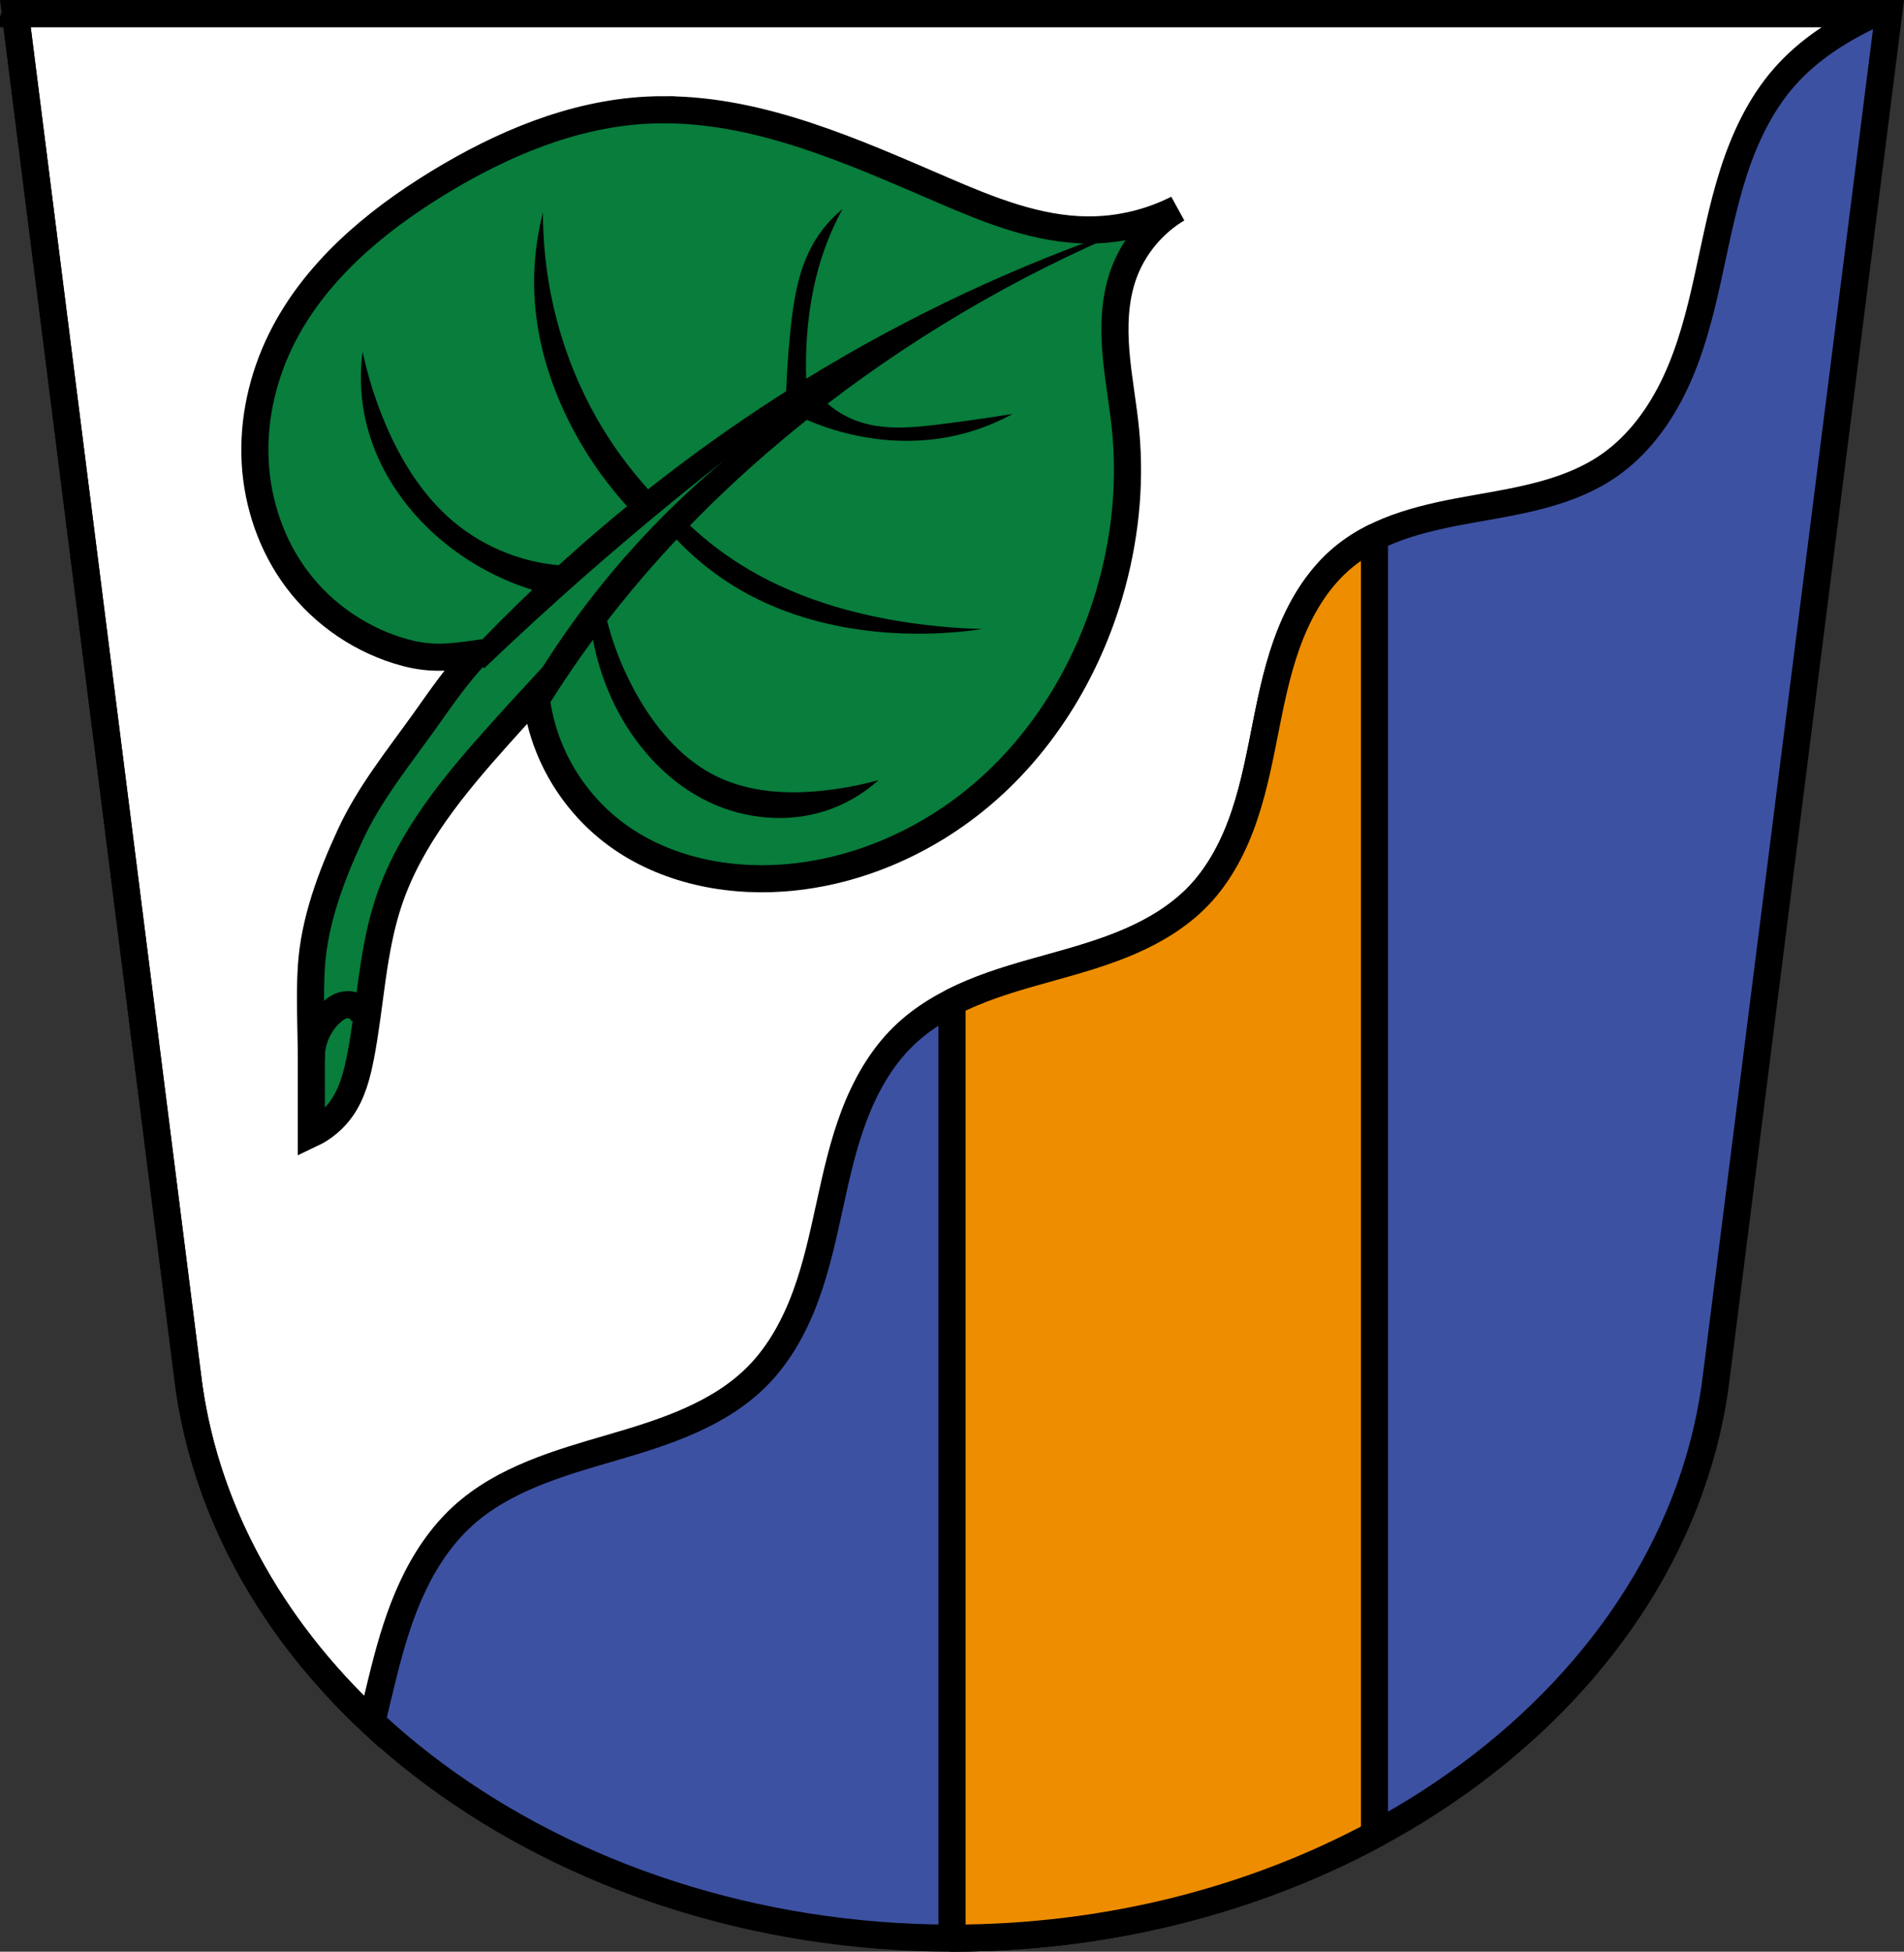
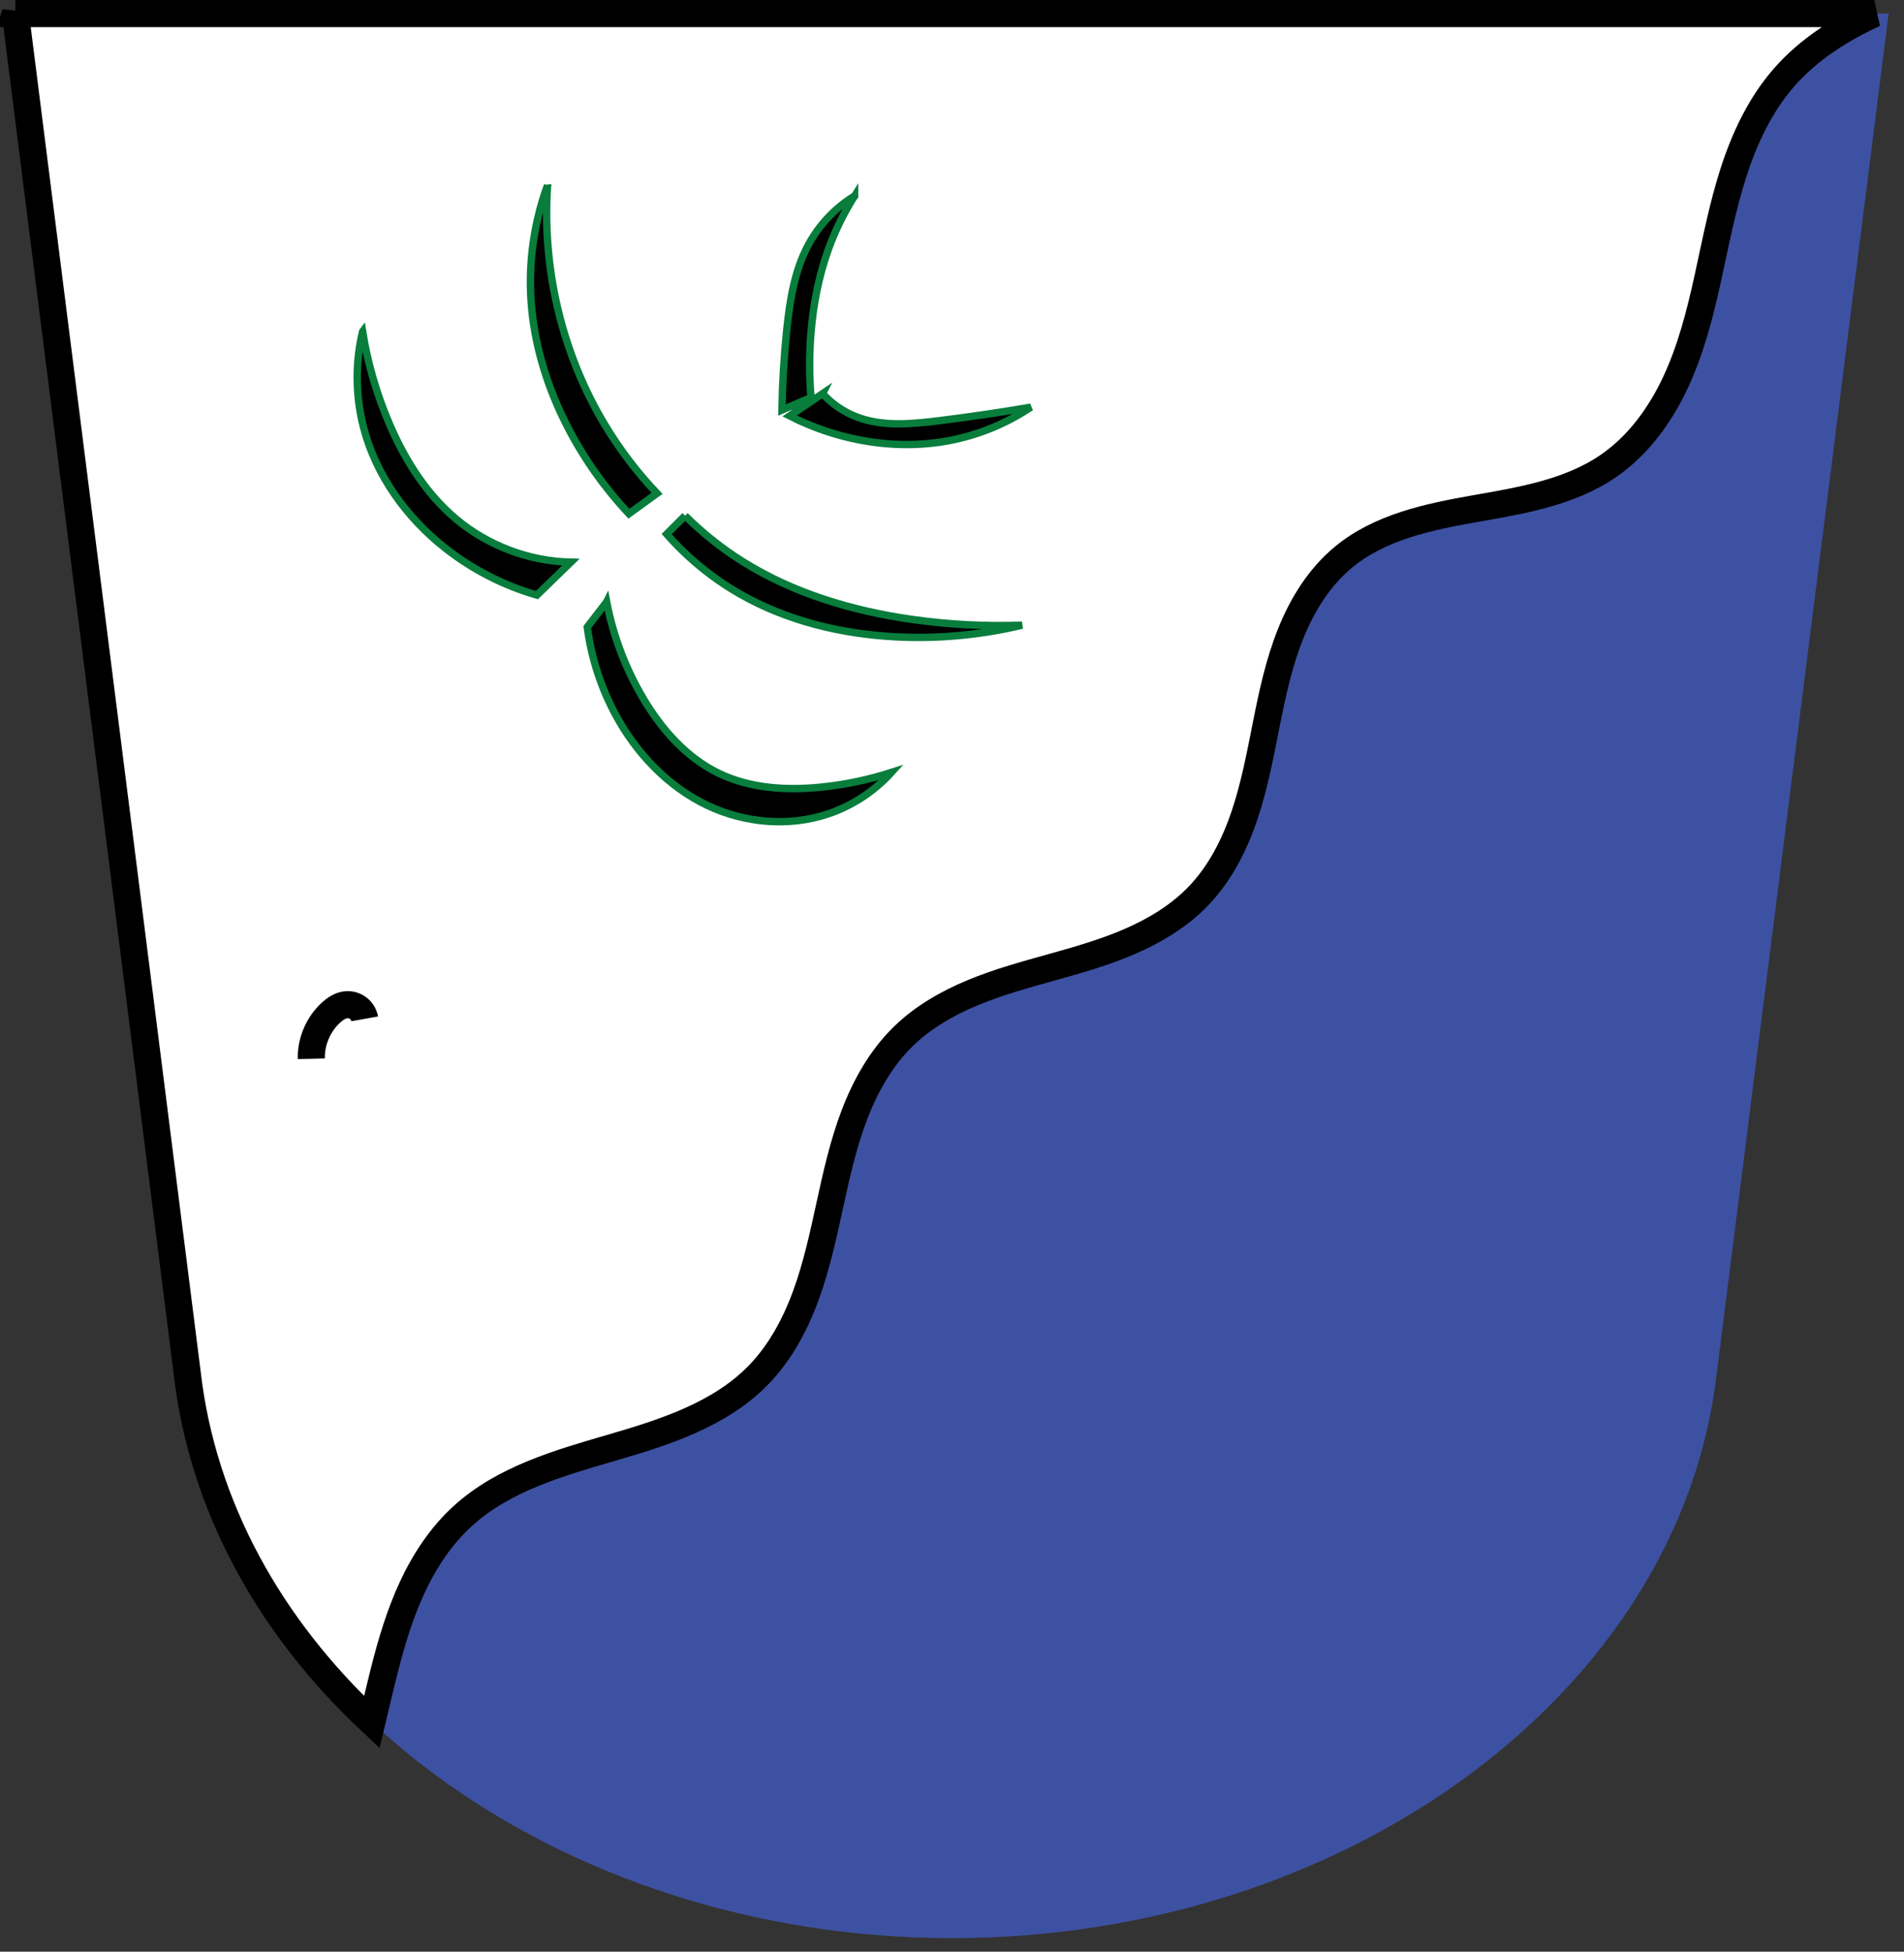
<svg xmlns="http://www.w3.org/2000/svg" width="773.31" height="792.37" viewBox="0 0 773.312 792.365">
  <rect x="0" y="0" width="773.312" height="792.365" fill="#333333" stroke="none" />
  <g transform="translate(35.605-74.4)">
    <g fill-rule="evenodd">
      <path d="m-29.364 79.898l69.816 552.1c14.932 129.18 150.38 229.15 310.6 229.27 160.35-.043 295.74-99.98 310.6-229.27l69.816-552.1h-380.42z" fill="#3d51a3" />
      <g stroke="#000" stroke-width="11">
        <path d="m-29.365 79.898l69.816 552.1c6.245 54.02 33.579 102.93 74.975 141.57 1.677-6.99 3.28-14 5.04-20.939 2.92-11.54 6.343-23 11.367-33.795 5.02-10.791 11.711-20.93 20.51-28.947 16.552-15.08 38.997-21.487 60.5-27.744 21.501-6.258 43.881-13.402 59.52-29.426 8.832-9.05 14.958-20.447 19.313-32.32 4.355-11.87 7.03-24.276 9.725-36.629 2.696-12.352 5.444-24.748 9.936-36.566 4.491-11.819 10.822-23.12 19.859-31.965 8.01-7.841 17.93-13.526 28.29-17.826 10.355-4.3 21.2-7.28 32-10.293 10.8-3.01 21.626-6.083 31.91-10.551 10.284-4.468 20.07-10.402 27.826-18.5 8.775-9.163 14.647-20.779 18.686-32.807 4.04-12.03 6.35-24.553 8.83-36.996 2.48-12.443 5.163-24.921 9.895-36.693 4.731-11.772 11.644-22.9 21.424-30.982 14.758-12.196 34.396-16.336 53.25-19.658 18.854-3.323 38.479-6.49 54.27-17.309 12.14-8.316 21.11-20.658 27.344-33.99 6.23-13.332 9.891-27.703 13.06-42.07 3.171-14.37 5.895-28.875 10.391-42.887 4.495-14.01 10.867-27.639 20.535-38.732 9.975-11.445 22.874-19.585 36.729-26.04h-374.58-380.42z" fill="#fff" />
-         <path d="m-29.364 79.898l69.816 552.1c14.932 129.18 150.38 229.15 310.6 229.27 160.35-.043 295.74-99.98 310.6-229.27l69.816-552.1h-380.42z" fill="none" />
      </g>
    </g>
    <g stroke="#000" stroke-width="11">
-       <path d="m522.64 292.5c-4.465 2.228-8.701 4.873-12.592 8.09-9.78 8.08-16.692 19.21-21.424 30.982-4.731 11.772-7.414 24.25-9.895 36.693-2.48 12.443-4.791 24.969-8.83 36.996-4.04 12.03-9.91 23.643-18.686 32.807-7.755 8.098-17.542 14.03-27.826 18.5-10.284 4.468-21.11 7.538-31.91 10.551-10.8 3.01-21.645 5.993-32 10.293-2.855 1.185-5.668 2.488-8.426 3.9v379.95c62.977-.017 122.1-15.447 171.59-42.01v-526.76z" fill="#ee8d00" stroke-linejoin="round" stroke-linecap="square" />
-       <path d="m234.97 118.94c-2.598-.016-5.201.041-7.814.178-30.22 1.577-59.02 13.776-84.84 29.551-26.05 15.911-50.43 36.463-63.867 63.869-7.525 15.352-11.358 32.584-10.402 49.654.956 17.07 6.777 33.93 17.07 47.578 10.883 14.423 26.701 25.05 44.17 29.674 10.473 2.772 18.11 1.819 28.836.316-7.976 8.273-14.486 17.854-21.16 27.21-10.731 15.03-22.569 29.618-30.31 46.39-7.822 16.942-14.623 34.946-15.811 53.703-.783 12.37 0 24.783 0 37.18v30.504c4.95-2.335 9.271-5.991 12.393-10.486 4.275-6.156 6.203-13.613 7.625-20.971 4.051-20.956 4.674-42.673 11.439-62.916 8.639-25.848 26.625-47.38 44.803-67.68 4.918-5.494 9.886-10.944 14.891-16.359.806 7.339 2.588 14.572 5.33 21.428 5.327 13.318 14.234 25.18 25.535 34.02 19.385 15.15 45.05 20.834 69.59 19.07 31.08-2.238 60.945-15.905 84.08-36.773 23.14-20.868 39.619-48.685 48.42-78.57 6.264-21.267 8.746-43.7 6.674-65.773-1-10.704-3.068-21.293-3.967-32.01-.899-10.713-.591-21.734 3.01-31.863 3.937-11.07 11.833-20.68 21.926-26.691-11.173 5.66-23.7 8.628-36.22 8.58-20.574-.079-40.2-8.07-59.1-16.205-36.05-15.515-73.33-32.34-112.29-32.59z" fill="#087d3c" fill-rule="evenodd" />
-     </g>
+       </g>
    <g fill-rule="evenodd">
      <path d="m186.79 149.62c-5.511 15.03-7.807 31.23-6.688 47.2 1.25 17.839 6.726 35.25 14.947 51.13 6.594 12.737 14.96 24.557 24.781 35.01l11.408-8.262c-8.07-8.497-15.209-17.881-21.242-27.928-8.911-14.84-15.397-31.12-19.273-47.988-3.696-16.08-5.03-32.705-3.934-49.17zm124.69 4.328c-7.922 4.856-14.513 11.859-18.881 20.06-5.566 10.453-7.431 22.442-8.654 34.22-1.127 10.848-1.783 21.744-1.967 32.648l11.801-5.113c-.721-8.765-.721-17.588 0-26.354.947-11.515 3.151-22.964 7.08-33.83 2.737-7.57 6.306-14.837 10.621-21.633zm-199.82 55.07c-3.04 12.754-2.902 26.25.395 38.941 5.073 19.529 17.538 36.742 33.434 49.17 10.969 8.576 23.597 15.02 36.977 18.881l13.766-13.373c-17-.372-33.814-6.73-46.809-17.701-11.975-10.11-20.526-23.772-26.748-38.16-5.219-12.07-8.928-24.783-11.01-37.762zm186.84 25.18l-13.375 9.05c9.04 4.624 18.74 7.947 28.715 9.834 11.53 2.181 23.455 2.435 35.01.393 12.195-2.156 23.93-6.877 34.22-13.768-12.411 2.125-24.872 3.962-37.37 5.508-11.191 1.384-22.909 2.475-33.434-1.574-5.241-2.02-9.998-5.277-13.768-9.439zm-55.857 49.563l-7.473 7.473c8.52 9.713 18.669 17.993 29.895 24.389 19.08 10.868 41.01 16.15 62.936 17.307 17.284.908 34.7-.688 51.53-4.721-14.978.551-30.01-.239-44.844-2.359-24.19-3.457-48.15-10.589-68.836-23.602-8.389-5.278-16.19-11.49-23.21-18.486zm-31.861 35.01l-7.867 10.227c1.62 12.361 5.507 24.421 11.408 35.402 8.436 15.698 21.273 29.322 37.37 36.975 15.09 7.173 32.919 8.789 48.777 3.541 9.915-3.281 18.953-9.17 25.961-16.914-9.07 2.915-18.449 4.895-27.928 5.9-14.254 1.511-29.17.701-42.09-5.508-13.14-6.316-23.22-17.758-30.682-30.29-7.21-12.11-12.293-25.491-14.947-39.34z" stroke="#087d3c" stroke-width="3" />
      <path d="m90.83 504.24c-.165-7.05 2.872-14.1 8.102-18.827 1.689-1.526 3.695-2.855 5.958-3.098 1.738-.187 3.541.309 4.94 1.358 1.399 1.049 2.379 2.641 2.686 4.362" fill="none" stroke="#000" stroke-width="11" />
-       <path d="m152.6 342.07c14.02-14.974 28.719-29.32 44.03-42.977 31.966-28.519 66.62-54.04 103.45-75.917 41.728-24.783 86.24-44.87 132.44-59.761-47.47 18.88-92.32 44.37-132.83 75.49-32.955 25.321-63.11 54.43-88.5 87.32-9.906 12.829-19.08 26.22-27.471 40.09l-6.02-9.367c5.758-9.924 11.993-19.572 18.677-28.898 17.785-24.817 38.758-47.35 62.24-66.858-26.422 20.709-52.05 42.43-76.81 65.1-6.949 6.362-13.831 12.799-20.642 19.309l-8.551-3.54" />
    </g>
  </g>
</svg>